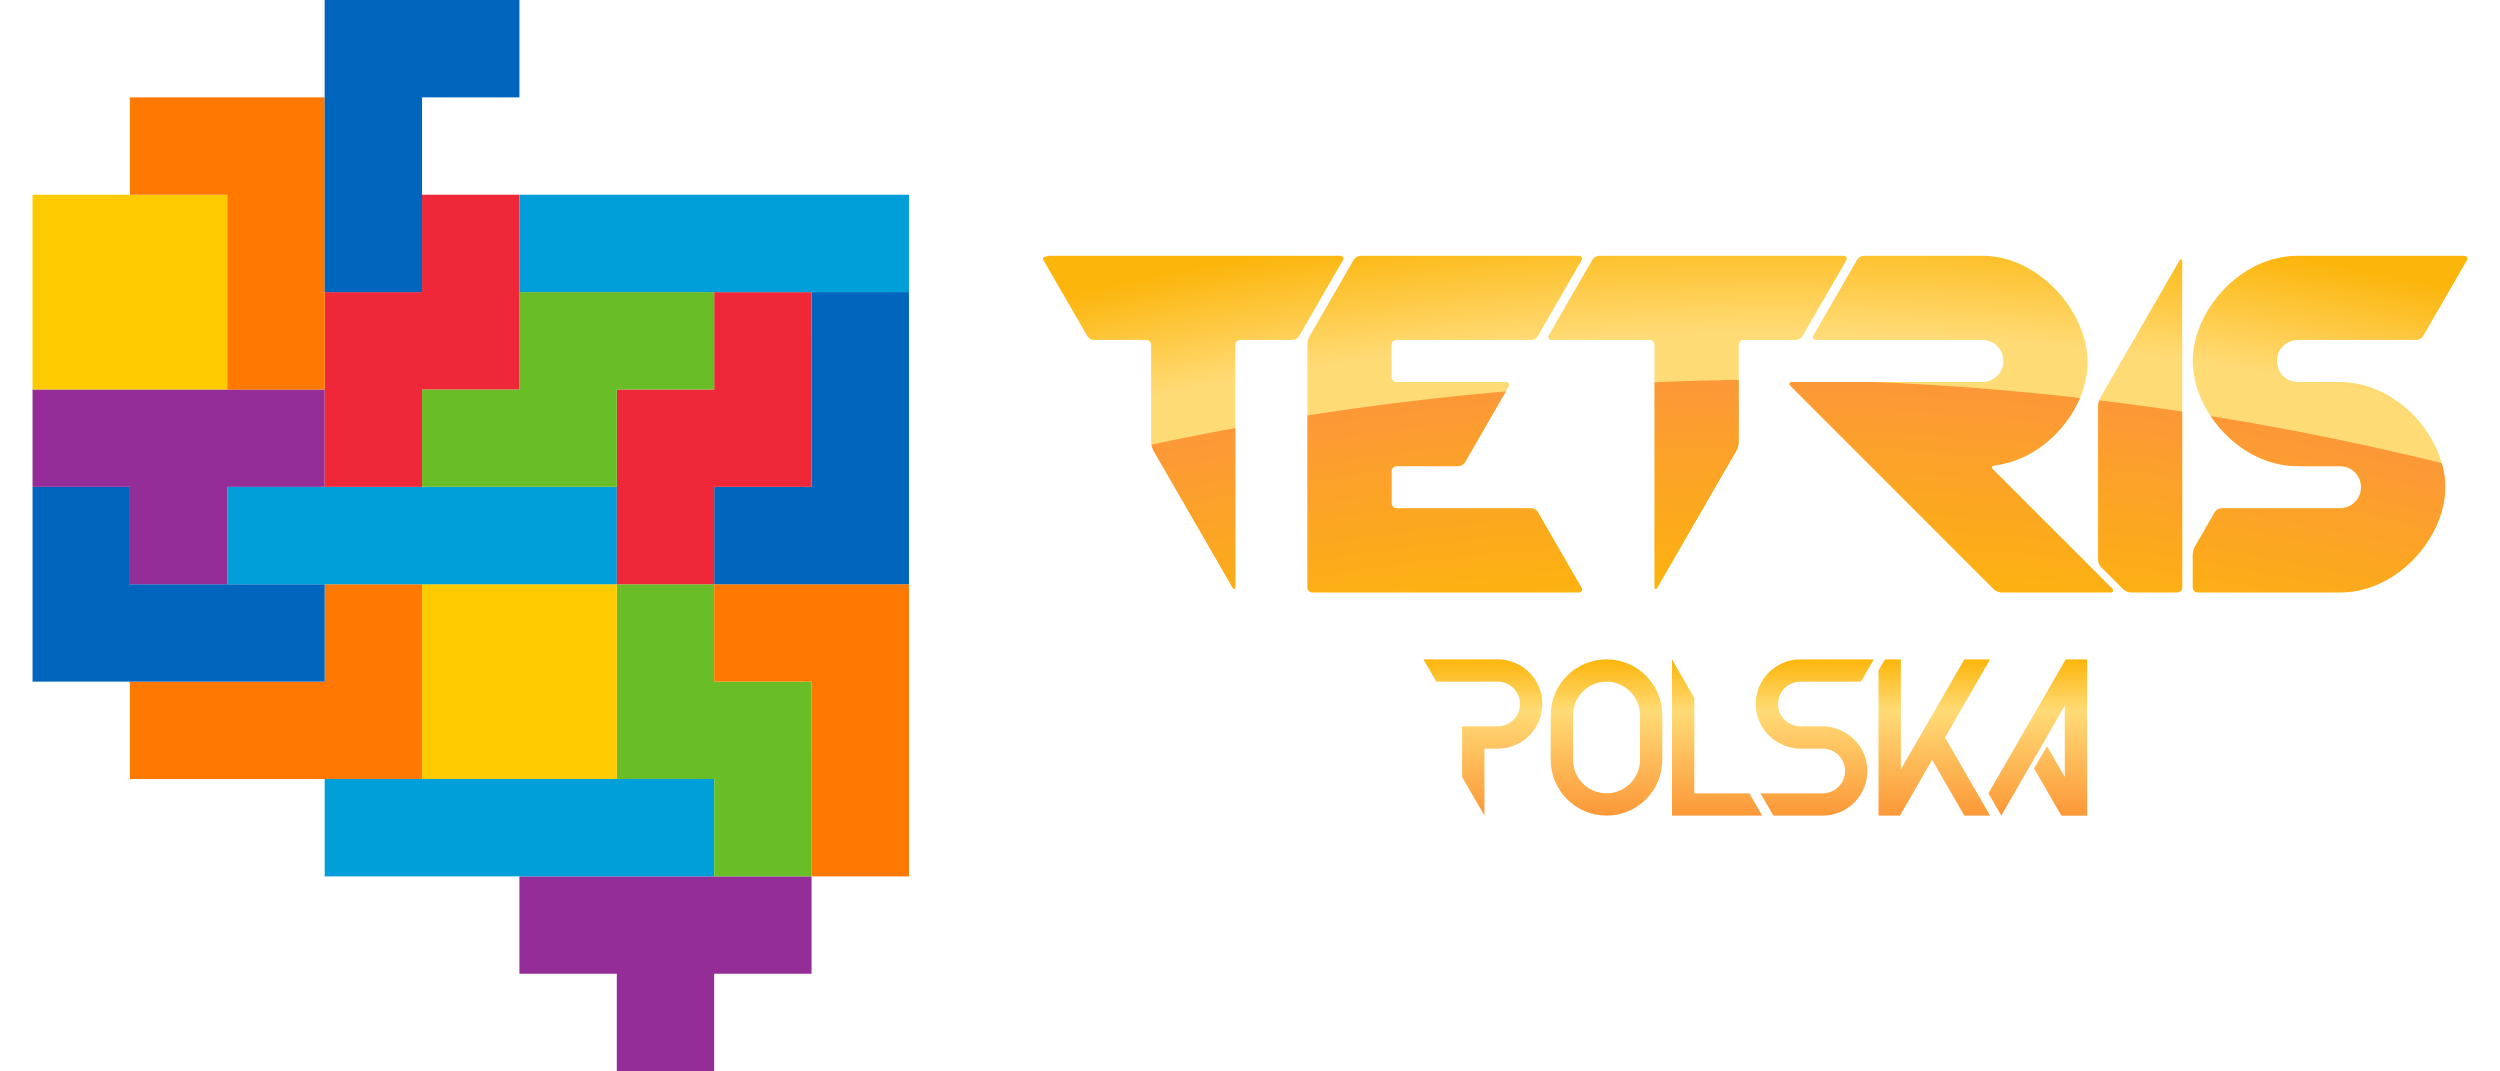
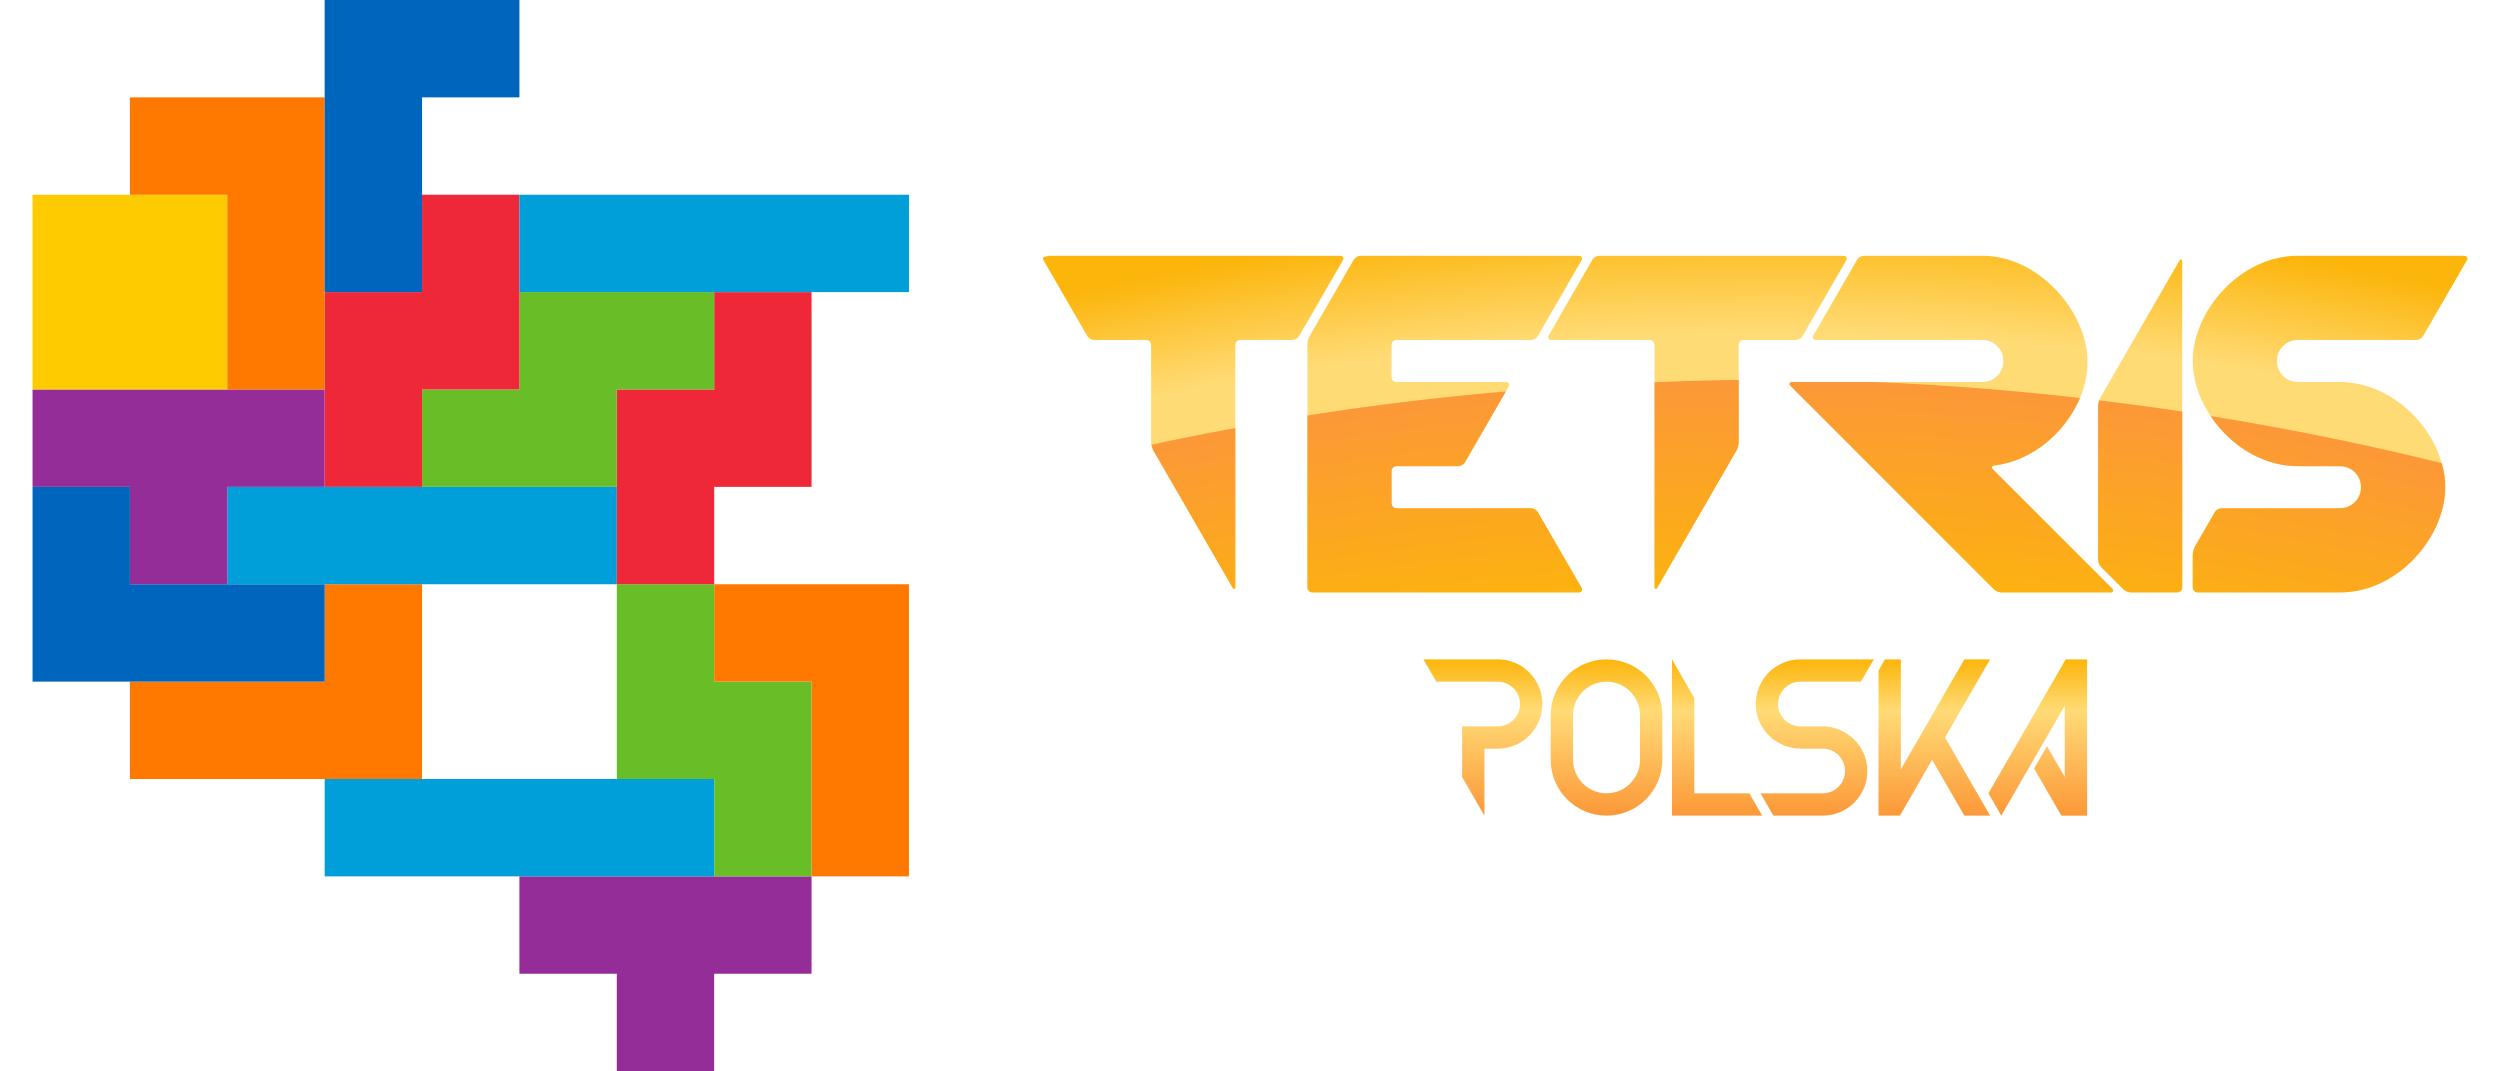
<svg xmlns="http://www.w3.org/2000/svg" xmlns:ns1="http://www.inkscape.org/namespaces/inkscape" xmlns:ns2="http://sodipodi.sourceforge.net/DTD/sodipodi-0.dtd" xmlns:xlink="http://www.w3.org/1999/xlink" width="1792" height="768" viewBox="0 0 474.133 203.2" version="1.1" data-id="svg1" xml:space="preserve" ns1:version="1.3.2 (091e20e, 2023-11-25, custom)" ns2:docname="TPLlogo-combined_hor.svg">
  <ns2:namedview id="namedview1" pagecolor="#505050" bordercolor="#eeeeee" borderopacity="1" ns1:showpageshadow="0" ns1:pageopacity="0" ns1:pagecheckerboard="true" ns1:deskcolor="#d1d1d1" ns1:document-units="mm" ns1:zoom="0.36213173" ns1:cx="423.8789" ns1:cy="-136.69059" ns1:window-width="1920" ns1:window-height="1129" ns1:window-x="1912" ns1:window-y="-8" ns1:window-maximized="1" ns1:current-layer="layer1" />
  <defs id="defs1">
    <linearGradient id="Shadow_-_Reversed">
      <stop style="stop-color:#fcb50b;stop-opacity:1;" offset="0.92" id="stop68" />
      <stop style="stop-color:#fc9838;stop-opacity:1;" offset="1" id="stop69" />
    </linearGradient>
    <ns1:path-effect effect="fillet_chamfer" id="path-effect29" is_visible="true" lpeversion="1" nodesatellites_param="F,0,0,1,0,0,0,1 @ F,0,0,1,0,0,0,1 @ F,0,0,1,0,0,0,1 @ F,0,0,1,0,0,0,1 @ F,0,0,1,0,0,0,1 @ F,0,0,1,0,0,0,1 @ F,0,0,1,0,0,0,1 @ F,0,0,1,0,0,0,1 @ F,0,0,1,0,0,0,1 @ F,0,0,1,0,0,0,1 @ F,0,0,1,0,0,0,1 @ F,0,0,1,0,0,0,1" radius="0" unit="px" method="auto" mode="F" chamfer_steps="1" flexible="false" use_knot_distance="true" apply_no_radius="true" apply_with_radius="true" only_selected="false" hide_knots="false" />
    <ns1:path-effect effect="fillet_chamfer" id="path-effect28" is_visible="true" lpeversion="1" nodesatellites_param="F,0,0,1,1,1,0,1 @ F,0,0,1,1,1,0,1 @ F,0,0,1,1,1,0,1 @ F,0,0,1,1,1,0,1 @ F,0,0,1,1,1,0,1 @ F,0,0,1,1,1,0,1 @ F,0,0,1,1,1,0,1 @ F,0,0,1,1,1,0,1 @ F,0,0,1,1,1,0,1 @ F,0,0,1,1,1,0,1 @ F,0,0,1,1,1,0,1 @ F,0,0,1,1,1,0,1 @ F,0,0,1,1,1,0,1 @ F,0,0,1,1,1,0,1 @ F,0,0,1,1,1,0,1" radius="1" unit="px" method="auto" mode="C" chamfer_steps="1" flexible="false" use_knot_distance="true" apply_no_radius="true" apply_with_radius="true" only_selected="false" hide_knots="true" />
    <ns1:path-effect effect="fillet_chamfer" id="path-effect27" is_visible="true" lpeversion="1" nodesatellites_param="F,0,0,1,0,3,0,1 @ F,0,0,1,0,3,0,1 @ F,0,0,1,0,3,0,1 @ F,0,0,1,0,3,0,1 @ F,0,0,1,0,3,0,1 @ F,0,0,1,0,3,0,1 @ F,0,0,1,0,3,0,1 @ F,0,0,1,0,3,0,1 @ F,0,0,1,0,3,0,1 @ F,0,0,1,0,3,0,1 @ F,0,0,1,0,3,0,1 @ F,0,0,1,0,3,0,1 @ F,0,0,1,0,3,0,1 @ F,0,0,1,0,3,0,1 @ F,0,0,1,0,3,0,1" radius="2" unit="px" method="auto" mode="F" chamfer_steps="1" flexible="false" use_knot_distance="true" apply_no_radius="true" apply_with_radius="true" only_selected="false" hide_knots="false" />
    <ns1:path-effect effect="fillet_chamfer" id="path-effect26" is_visible="true" lpeversion="1" nodesatellites_param="F,0,0,1,0,0,0,1 @ F,0,0,1,0,0,0,1 @ F,0,0,1,0,0,0,1 @ F,0,0,1,0,0,0,1 @ F,0,0,1,0,0,0,1 @ F,0,0,1,0,0,0,1 @ F,0,0,1,0,0,0,1 @ F,0,0,1,0,0,0,1 @ F,0,0,1,0,0,0,1 @ F,0,0,1,0,0,0,1 @ F,0,0,1,0,0,0,1 @ F,0,0,1,0,0,0,1 @ F,0,0,1,0,0,0,1 @ F,0,0,1,0,0,0,1 @ F,0,0,1,0,0,0,1" radius="0" unit="px" method="auto" mode="F" chamfer_steps="1" flexible="false" use_knot_distance="true" apply_no_radius="true" apply_with_radius="true" only_selected="false" hide_knots="false" />
    <ns1:path-effect effect="fillet_chamfer" id="path-effect25" is_visible="true" lpeversion="1" nodesatellites_param="F,0,0,1,0,1,0,1 @ F,0,0,1,0,1,0,1 @ F,0,0,1,0,1,0,1 @ F,0,0,1,0,1,0,1 @ F,0,0,1,0,1,0,1 @ F,0,0,1,0,1,0,1 @ F,0,0,1,0,1,0,1 @ F,0,0,1,0,1,0,1 @ F,0,0,1,0,1,0,1 @ F,0,0,1,0,1,0,1 @ F,0,0,1,0,1,0,1 @ F,0,0,1,0,1,0,1 @ F,0,0,1,0,1,0,1 @ F,0,0,1,0,1,0,1 @ F,0,0,1,0,1,0,1 @ F,0,0,1,0,1,0,1 @ F,0,1,1,0,0,0,1 @ F,0,1,1,0,0,0,1 @ F,0,0,1,0,1,0,1 @ F,0,0,1,0,1,0,1 @ F,0,0,1,0,1,0,1 @ F,0,0,1,0,1,0,1 @ F,0,0,1,0,1,0,1 @ F,0,0,1,0,1,0,1 @ F,0,0,1,0,1,0,1" radius="0" unit="px" method="auto" mode="F" chamfer_steps="1" flexible="false" use_knot_distance="true" apply_no_radius="true" apply_with_radius="true" only_selected="false" hide_knots="false" />
    <ns1:path-effect effect="fillet_chamfer" id="path-effect24" is_visible="true" lpeversion="1" nodesatellites_param="F,0,0,1,0,0,0,1 @ F,0,0,1,0,0,0,1 @ F,0,0,1,0,0,0,1 @ F,0,0,1,0,0,0,1 @ F,0,0,1,0,0,0,1 @ F,0,0,1,0,0,0,1 @ F,0,0,1,0,0,0,1 @ F,0,0,1,0,0,0,1 @ F,0,0,1,0,0,0,1 @ F,0,0,1,0,0,0,1 @ F,0,0,1,0,0,0,1 @ F,0,0,1,0,0,0,1 @ F,0,0,1,0,0,0,1 @ F,0,0,1,0,0,0,1 @ F,0,0,1,0,0,0,1 @ F,0,0,1,0,0,0,1 @ F,0,0,1,0,0,0,1 @ F,0,0,1,0,0,0,1 @ F,0,0,1,0,0,0,1 @ F,0,0,1,0,0,0,1 @ F,0,0,1,0,0,0,1 @ F,0,0,1,0,0,0,1 @ F,0,0,1,0,0,0,1 @ F,0,0,1,0,0,0,1 @ F,0,0,1,0,0,0,1" radius="0" unit="px" method="auto" mode="F" chamfer_steps="1" flexible="false" use_knot_distance="true" apply_no_radius="true" apply_with_radius="true" only_selected="false" hide_knots="false" />
    <ns1:path-effect effect="fillet_chamfer" id="path-effect23" is_visible="true" lpeversion="1" nodesatellites_param="F,0,0,1,0,0,0,1 @ F,0,0,1,0,0,0,1 @ F,0,0,1,0,0,0,1 @ F,0,0,1,0,0,0,1 @ F,0,0,1,0,0,0,1 @ F,0,0,1,0,0,0,1 @ F,0,0,1,0,0,0,1 @ F,0,0,1,0,0,0,1 @ F,0,0,1,0,0,0,1 @ F,0,0,1,0,0,0,1 @ F,0,0,1,0,0,0,1 @ F,0,0,1,0,0,0,1 @ F,0,0,1,0,0,0,1 @ F,0,0,1,0,0,0,1 @ F,0,0,1,0,0,0,1 @ F,0,0,1,0,0,0,1 @ F,0,0,1,0,0,0,1 @ F,0,0,1,0,0,0,1 @ F,0,0,1,0,0,0,1 @ F,0,0,1,0,0,0,1 @ F,0,0,1,0,0,0,1 @ F,0,0,1,0,0,0,1 @ F,0,0,1,0,0,0,1 @ F,0,0,1,0,0,0,1 @ F,0,0,1,0,0,0,1" radius="0" unit="px" method="auto" mode="F" chamfer_steps="1" flexible="false" use_knot_distance="true" apply_no_radius="true" apply_with_radius="true" only_selected="false" hide_knots="false" />
    <ns1:path-effect effect="fillet_chamfer" id="path-effect22" is_visible="true" lpeversion="1" nodesatellites_param="F,0,0,1,0,1,0,1 @ F,0,0,1,0,1,0,1 @ F,0,0,1,0,1,0,1 @ F,0,0,1,0,1,0,1 @ F,0,0,1,0,1,0,1 @ F,0,0,1,0,1,0,1" radius="1" unit="px" method="auto" mode="F" chamfer_steps="1" flexible="false" use_knot_distance="true" apply_no_radius="true" apply_with_radius="true" only_selected="false" hide_knots="false" />
    <ns1:path-effect effect="fillet_chamfer" id="path-effect21" is_visible="true" lpeversion="1" nodesatellites_param="F,0,0,1,0,1,0,1 @ F,0,0,1,0,1,0,1 @ F,0,0,1,0,1,0,1 @ F,0,0,1,0,1,0,1 @ F,0,0,1,0,1,0,1 @ F,0,0,1,0,1,0,1 | F,0,0,1,0,1,0,1 @ F,0,0,1,0,1,0,1 @ F,0,0,1,0,1,0,1 @ F,0,0,1,0,1,0,1 @ F,0,0,1,0,1,0,1 @ F,0,0,1,0,1,0,1" radius="1" unit="px" method="auto" mode="F" chamfer_steps="1" flexible="false" use_knot_distance="true" apply_no_radius="true" apply_with_radius="true" only_selected="false" hide_knots="false" />
    <ns1:path-effect effect="fillet_chamfer" id="path-effect20" is_visible="true" lpeversion="1" nodesatellites_param="F,0,0,1,0,1,0,1 @ F,0,0,1,0,1,0,1 @ F,0,0,1,0,1,0,1 @ F,0,0,1,0,1,0,1 @ F,0,0,1,0,1,0,1 @ F,0,0,1,0,1,0,1 @ F,0,0,1,0,1,0,1 @ F,0,0,1,0,1,0,1 @ F,0,0,1,0,1,0,1 @ F,0,0,1,0,1,0,1 @ F,0,0,1,0,1,0,1 @ F,0,0,1,0,1,0,1" radius="1" unit="px" method="auto" mode="F" chamfer_steps="1" flexible="false" use_knot_distance="true" apply_no_radius="true" apply_with_radius="true" only_selected="false" hide_knots="false" />
    <ns1:path-effect effect="fillet_chamfer" id="path-effect19" is_visible="true" lpeversion="1" nodesatellites_param="F,0,0,1,0,0,0,1 @ F,0,0,1,0,0,0,1 @ F,0,0,1,0,0,0,1 @ F,0,0,1,0,0,0,1 @ F,0,0,1,0,0,0,1 @ F,0,0,1,0,0,0,1 @ F,0,0,1,0,0,0,1 @ F,0,0,1,0,0,0,1 @ F,0,0,1,0,0,0,1 @ F,0,0,1,0,0,0,1 @ F,0,0,1,0,0,0,1 @ F,0,0,1,0,0,0,1 @ F,0,0,1,0,0,0,1 @ F,0,0,1,0,0,0,1" radius="0" unit="px" method="auto" mode="F" chamfer_steps="1" flexible="false" use_knot_distance="true" apply_no_radius="true" apply_with_radius="true" only_selected="false" hide_knots="false" />
    <ns1:path-effect effect="fillet_chamfer" id="path-effect17" is_visible="true" lpeversion="1" nodesatellites_param="F,0,0,1,0,0,0,1 @ F,0,0,1,0,0,0,1 @ F,0,0,1,0,0,0,1 @ F,0,0,1,0,0,0,1 @ F,0,0,1,0,0,0,1 @ F,0,0,1,0,0,0,1 @ F,0,0,1,0,0,0,1 @ F,0,0,1,0,0,0,1 @ F,0,0,1,0,0,0,1 @ F,0,0,1,0,0,0,1 @ F,0,0,1,0,0,0,1 @ F,0,0,1,0,0,0,1 @ F,0,0,1,0,0,0,1 @ F,0,0,1,0,0,0,1 @ F,0,0,1,0,0,0,1 @ F,0,0,1,0,0,0,1 @ F,0,0,1,0,0,0,1 @ F,0,0,1,0,0,0,1 @ F,0,0,1,0,0,0,1 @ F,0,0,1,0,0,0,1 @ F,0,0,1,0,0,0,1 @ F,0,0,1,0,0,0,1 @ F,0,0,1,0,0,0,1 @ F,0,0,1,0,0,0,1 @ F,0,0,1,0,0,0,1 @ F,0,0,1,0,0,0,1 @ F,0,0,1,0,0,0,1 @ F,0,0,1,0,0,0,1" radius="0" unit="px" method="auto" mode="F" chamfer_steps="1" flexible="false" use_knot_distance="true" apply_no_radius="true" apply_with_radius="true" only_selected="false" hide_knots="false" />
    <ns1:path-effect effect="fillet_chamfer" id="path-effect13357" is_visible="true" lpeversion="1" nodesatellites_param="F,0,0,1,0,0.5,0,1 @ F,0,0,1,0,0.5,0,1 @ F,0,0,1,0,0.5,0,1 @ F,0,0,1,0,0.5,0,1 @ F,0,0,1,0,0.5,0,1" unit="px" method="auto" mode="F" radius="0.5" chamfer_steps="1" flexible="false" use_knot_distance="true" apply_no_radius="true" apply_with_radius="true" only_selected="false" hide_knots="false" />
    <ns1:path-effect effect="fillet_chamfer" id="path-effect13353" is_visible="true" lpeversion="1" nodesatellites_param="F,0,0,1,0,0.5,0,1 @ F,0,0,1,0,0.5,0,1 @ F,0,0,1,0,0.5,0,1 @ F,0,0,1,0,0.5,0,1 @ F,0,0,1,0,0.5,0,1 @ F,0,0,1,0,0.5,0,1 @ F,0,0,1,0,0.5,0,1 @ F,0,0,1,0,0.5,0,1 @ F,0,0,1,0,0.5,0,1 @ F,0,0,1,0,0.5,0,1 @ F,0,0,1,0,0.5,0,1 @ F,0,0,1,0,0.5,0,1 @ F,0,0,1,0,0.5,0,1 @ F,0,0,1,0,0.5,0,1 @ F,0,0,1,0,0.5,0,1 @ F,0,0,1,0,0.5,0,1 @ F,0,0,1,0,0.5,0,1" unit="px" method="auto" mode="F" radius="0.5" chamfer_steps="1" flexible="false" use_knot_distance="true" apply_no_radius="true" apply_with_radius="true" only_selected="false" hide_knots="false" />
    <ns1:path-effect effect="fillet_chamfer" id="path-effect13349" is_visible="true" lpeversion="1" nodesatellites_param="F,0,0,1,0,0.5,0,1 @ F,0,0,1,0,0.5,0,1 @ F,0,0,1,0,0.5,0,1 @ F,0,0,1,0,0.5,0,1 @ F,0,0,1,0,0.5,0,1 @ F,0,0,1,0,0.5,0,1 @ F,0,0,1,0,0.5,0,1 @ F,0,0,1,0,0.5,0,1 @ F,0,0,1,0,0.5,0,1 @ F,0,0,1,0,0.5,0,1 @ F,0,0,1,0,0.5,0,1 | F,0,0,1,0,0.5,0,1 @ F,0,0,1,0,0.5,0,1 @ F,0,0,1,0,0.5,0,1" unit="px" method="auto" mode="F" radius="0.5" chamfer_steps="1" flexible="false" use_knot_distance="true" apply_no_radius="true" apply_with_radius="true" only_selected="false" hide_knots="false" />
    <ns1:path-effect effect="fillet_chamfer" id="path-effect13345" is_visible="true" lpeversion="1" nodesatellites_param="F,0,0,1,0,0.5,0,1 @ F,0,0,1,0,0.5,0,1 @ F,0,0,1,0,0.5,0,1 @ F,0,0,1,0,0.5,0,1 @ F,0,0,1,0,0.5,0,1 @ F,0,0,1,0,0.5,0,1 @ F,0,0,1,0,0.5,0,1 @ F,0,0,1,0,0.5,0,1" unit="px" method="auto" mode="F" radius="0.5" chamfer_steps="1" flexible="false" use_knot_distance="true" apply_no_radius="true" apply_with_radius="true" only_selected="false" hide_knots="false" />
    <ns1:path-effect effect="fillet_chamfer" id="path-effect13341" is_visible="true" lpeversion="1" nodesatellites_param="F,0,0,1,0,0.5,0,1 @ F,0,0,1,0,0.5,0,1 @ F,0,0,1,0,0.5,0,1 @ F,0,0,1,0,0.5,0,1 @ F,0,0,1,0,0.5,0,1 @ F,0,0,1,0,0.5,0,1 @ F,0,0,1,0,0.5,0,1 @ F,0,0,1,0,0.5,0,1 @ F,0,0,1,0,0.5,0,1 @ F,0,0,1,0,0.5,0,1 @ F,0,0,1,0,0.5,0,1 @ F,0,0,1,0,0.5,0,1 @ F,0,0,1,0,0.5,0,1" unit="px" method="auto" mode="F" radius="0.5" chamfer_steps="1" flexible="false" use_knot_distance="true" apply_no_radius="true" apply_with_radius="true" only_selected="false" hide_knots="false" />
    <ns1:path-effect effect="fillet_chamfer" id="path-effect13337" is_visible="true" lpeversion="1" nodesatellites_param="F,0,0,1,0,0.5,0,1 @ F,0,0,1,0,0.5,0,1 @ F,0,0,1,0,0.5,0,1 @ F,0,0,1,0,0.5,0,1 @ F,0,0,1,0,0.5,0,1 @ F,0,0,1,0,0.5,0,1 @ F,0,0,1,0,0.5,0,1 @ F,0,0,1,0,0.5,0,1" unit="px" method="auto" mode="F" radius="0.5" chamfer_steps="1" flexible="false" use_knot_distance="true" apply_no_radius="true" apply_with_radius="true" only_selected="false" hide_knots="false" />
    <ns1:path-effect effect="fillet_chamfer" id="path-effect13315" is_visible="true" lpeversion="1" nodesatellites_param="F,0,0,1,0,0.5,0,1 @ F,0,0,1,0,0.5,0,1 @ F,0,0,1,0,0.5,0,1 @ F,0,0,1,0,0.5,0,1 @ F,0,0,1,0,0.5,0,1" unit="px" method="auto" mode="F" radius="0.5" chamfer_steps="1" flexible="false" use_knot_distance="true" apply_no_radius="true" apply_with_radius="true" only_selected="false" hide_knots="false" />
    <ns1:path-effect effect="fillet_chamfer" id="path-effect13311" is_visible="true" lpeversion="1" nodesatellites_param="F,0,0,1,0,0.5,0,1 @ F,0,0,1,0,0.5,0,1 @ F,0,0,1,0,0.5,0,1 @ F,0,0,1,0,0.5,0,1 @ F,0,0,1,0,0.5,0,1 @ F,0,0,1,0,0.5,0,1 @ F,0,0,1,0,0.5,0,1 @ F,0,0,1,0,0.5,0,1 @ F,0,0,1,0,0.5,0,1 @ F,0,0,1,0,0.5,0,1 @ F,0,0,1,0,0.5,0,1 @ F,0,0,1,0,0.5,0,1 @ F,0,0,1,0,0.5,0,1 @ F,0,0,1,0,0.5,0,1 @ F,0,0,1,0,0.5,0,1 @ F,0,0,1,0,0.5,0,1 @ F,0,0,1,0,0.5,0,1" unit="px" method="auto" mode="F" radius="0.5" chamfer_steps="1" flexible="false" use_knot_distance="true" apply_no_radius="true" apply_with_radius="true" only_selected="false" hide_knots="false" />
    <ns1:path-effect effect="fillet_chamfer" id="path-effect13307" is_visible="true" lpeversion="1" nodesatellites_param="F,0,0,1,0,0.5,0,1 @ F,0,0,1,0,0.5,0,1 @ F,0,0,1,0,0.5,0,1 @ F,0,0,1,0,0.5,0,1 @ F,0,0,1,0,0.5,0,1 @ F,0,0,1,0,0.5,0,1 @ F,0,0,1,0,0.5,0,1 @ F,0,0,1,0,0.5,0,1 @ F,0,0,1,0,0.5,0,1 @ F,0,0,1,0,0.5,0,1 @ F,0,0,1,0,0.5,0,1 | F,0,0,1,0,0.5,0,1 @ F,0,0,1,0,0.5,0,1 @ F,0,0,1,0,0.5,0,1" unit="px" method="auto" mode="F" radius="0.5" chamfer_steps="1" flexible="false" use_knot_distance="true" apply_no_radius="true" apply_with_radius="true" only_selected="false" hide_knots="false" />
    <ns1:path-effect effect="fillet_chamfer" id="path-effect13303" is_visible="true" lpeversion="1" nodesatellites_param="F,0,0,1,0,0.5,0,1 @ F,0,0,1,0,0.5,0,1 @ F,0,0,1,0,0.5,0,1 @ F,0,0,1,0,0.5,0,1 @ F,0,0,1,0,0.5,0,1 @ F,0,0,1,0,0.5,0,1 @ F,0,0,1,0,0.5,0,1 @ F,0,0,1,0,0.5,0,1" unit="px" method="auto" mode="F" radius="0.5" chamfer_steps="1" flexible="false" use_knot_distance="true" apply_no_radius="true" apply_with_radius="true" only_selected="false" hide_knots="false" />
    <ns1:path-effect effect="fillet_chamfer" id="path-effect13299" is_visible="true" lpeversion="1" nodesatellites_param="F,0,0,1,0,0.5,0,1 @ F,0,0,1,0,0.5,0,1 @ F,0,0,1,0,0.5,0,1 @ F,0,0,1,0,0.5,0,1 @ F,0,0,1,0,0.5,0,1 @ F,0,0,1,0,0.5,0,1 @ F,0,0,1,0,0.5,0,1 @ F,0,0,1,0,0.5,0,1 @ F,0,0,1,0,0.5,0,1 @ F,0,0,1,0,0.5,0,1 @ F,0,0,1,0,0.5,0,1 @ F,0,0,1,0,0.5,0,1 @ F,0,0,1,0,0.5,0,1" unit="px" method="auto" mode="F" radius="0.5" chamfer_steps="1" flexible="false" use_knot_distance="true" apply_no_radius="true" apply_with_radius="true" only_selected="false" hide_knots="false" />
    <ns1:path-effect effect="fillet_chamfer" id="path-effect13295" is_visible="true" lpeversion="1" nodesatellites_param="F,0,0,1,0,0.5,0,1 @ F,0,0,1,0,0.5,0,1 @ F,0,0,1,0,0.5,0,1 @ F,0,0,1,0,0.5,0,1 @ F,0,0,1,0,0.5,0,1 @ F,0,0,1,0,0.5,0,1 @ F,0,0,1,0,0.5,0,1 @ F,0,0,1,0,0.5,0,1" unit="px" method="auto" mode="F" radius="0.5" chamfer_steps="1" flexible="false" use_knot_distance="true" apply_no_radius="true" apply_with_radius="true" only_selected="false" hide_knots="false" />
    <ns1:path-effect effect="fillet_chamfer" id="path-effect13213" is_visible="true" lpeversion="1" nodesatellites_param="F,0,0,1,0,0.5,0,1 @ F,0,0,1,0,0.5,0,1 @ F,0,0,1,0,0.5,0,1 @ F,0,0,1,0,0.5,0,1 @ F,0,0,1,0,0.5,0,1 @ F,0,0,1,0,0.5,0,1 @ F,0,0,1,0,0.5,0,1 @ F,0,0,1,0,0.5,0,1 @ F,0,0,1,0,0.5,0,1 @ F,0,0,1,0,0.5,0,1 @ F,0,0,1,0,0.5,0,1 @ F,0,0,1,0,0.5,0,1 @ F,0,0,1,0,0.5,0,1" unit="px" method="auto" mode="F" radius="0.5" chamfer_steps="1" flexible="false" use_knot_distance="true" apply_no_radius="true" apply_with_radius="true" only_selected="false" hide_knots="false" />
    <linearGradient id="Highlight-3">
      <stop style="stop-color:#fcb80b;stop-opacity:1;" offset="0" id="stop13077" />
      <stop style="stop-color:#ffdb76;stop-opacity:1;" offset="1" id="stop13079" />
    </linearGradient>
    <linearGradient id="Highlight">
      <stop style="stop-color:#fcb80b;stop-opacity:1;" offset="0.96" id="stop13064" />
      <stop style="stop-color:#ffdb76;stop-opacity:1;" offset="1" id="stop13066" />
    </linearGradient>
    <ns1:path-effect effect="fillet_chamfer" id="path-effect12267" is_visible="true" lpeversion="1" nodesatellites_param="F,0,0,1,0,0.5,0,1 @ F,0,0,1,0,0.5,0,1 @ F,0,0,1,0,0.5,0,1 @ F,0,0,1,0,0.5,0,1 @ F,0,1,1,0,1,0,1 @ F,0,0,1,0,0.5,0,1 @ F,0,0,1,0,0.5,0,1 @ F,0,0,1,0,0.5,0,1" unit="px" method="auto" mode="F" radius="1" chamfer_steps="1" flexible="false" use_knot_distance="true" apply_no_radius="true" apply_with_radius="true" only_selected="true" hide_knots="false" />
    <linearGradient id="Shadow">
      <stop style="stop-color:#fc9838;stop-opacity:1;" offset="0" id="stop11508" />
      <stop style="stop-color:#fcb50b;stop-opacity:1;" offset="1" id="stop11510" />
    </linearGradient>
    <ns1:path-effect effect="fillet_chamfer" id="path-effect10765" is_visible="true" lpeversion="1" nodesatellites_param="F,0,0,1,0,0.5,0,1 @ F,0,0,1,0,0.5,0,1 @ F,0,0,1,0,0.5,0,1 @ F,0,0,1,0,0.5,0,1 @ F,0,0,1,0,0.5,0,1" unit="px" method="auto" mode="F" radius="1" chamfer_steps="1" flexible="false" use_knot_distance="true" apply_no_radius="true" apply_with_radius="true" only_selected="true" hide_knots="false" />
    <ns1:path-effect effect="fillet_chamfer" id="path-effect10761" is_visible="true" lpeversion="1" nodesatellites_param="F,0,0,1,0,0.5,0,1 @ F,0,0,1,0,0.5,0,1 @ F,0,0,1,0,0.5,0,1 @ F,0,0,1,0,0.5,0,1 @ F,0,0,1,0,0.5,0,1 @ F,0,0,1,0,0.5,0,1 @ F,0,0,1,0,0.5,0,1 @ F,0,0,1,0,0.5,0,1 @ F,0,0,1,0,0.5,0,1 @ F,0,0,1,0,0.5,0,1 @ F,0,0,1,0,0.5,0,1 @ F,0,0,1,0,0.5,0,1 @ F,0,0,1,0,0.5,0,1 @ F,0,0,1,0,0.5,0,1 @ F,0,0,1,0,0.5,0,1 @ F,0,0,1,0,0.5,0,1 @ F,0,0,1,0,0.5,0,1" unit="px" method="auto" mode="F" radius="0.5" chamfer_steps="1" flexible="false" use_knot_distance="true" apply_no_radius="true" apply_with_radius="true" only_selected="false" hide_knots="false" />
    <ns1:path-effect effect="fillet_chamfer" id="path-effect10757" is_visible="true" lpeversion="1" nodesatellites_param="F,0,0,1,0,0.5,0,1 @ F,0,0,1,0,0.5,0,1 @ F,0,0,1,0,0.5,0,1 @ F,0,0,1,0,0.5,0,1 @ F,0,0,1,0,0.5,0,1 @ F,0,0,1,0,0.5,0,1 @ F,0,0,1,0,0.5,0,1 @ F,0,0,1,0,0.5,0,1 @ F,0,0,1,0,0.5,0,1 @ F,0,0,1,0,0.5,0,1 @ F,0,0,1,0,0.5,0,1 | F,0,0,1,0,0.5,0,1 @ F,0,0,1,0,0.5,0,1 @ F,0,0,1,0,0.5,0,1" unit="px" method="auto" mode="F" radius="1" chamfer_steps="1" flexible="false" use_knot_distance="true" apply_no_radius="true" apply_with_radius="true" only_selected="true" hide_knots="false" />
    <ns1:path-effect effect="fillet_chamfer" id="path-effect10753" is_visible="true" lpeversion="1" nodesatellites_param="F,0,0,1,0,0.5,0,1 @ F,0,0,1,0,0.5,0,1 @ F,0,0,1,0,0.5,0,1 @ F,0,1,1,0,1,0,1 @ F,0,0,1,0,0.5,0,1 @ F,0,0,1,0,0.5,0,1 @ F,0,0,1,0,0.5,0,1 @ F,0,0,1,0,0.5,0,1" unit="px" method="auto" mode="F" radius="1" chamfer_steps="1" flexible="false" use_knot_distance="true" apply_no_radius="true" apply_with_radius="true" only_selected="true" hide_knots="false" />
    <ns1:path-effect effect="fillet_chamfer" id="path-effect10749" is_visible="true" lpeversion="1" nodesatellites_param="F,0,0,1,0,0,0,1 @ F,0,0,1,0,0,0,1 @ F,0,0,1,0,0,0,1 @ F,0,0,1,0,0,0,1 @ F,0,0,1,0,0,0,1 @ F,0,0,1,0,0,0,1 @ F,0,0,1,0,0,0,1 @ F,0,0,1,0,0,0,1 @ F,0,0,1,0,0,0,1 @ F,0,0,1,0,0,0,1 @ F,0,0,1,0,0,0,1 @ F,0,0,1,0,0,0,1 @ F,0,0,1,0,0,0,1" unit="px" method="auto" mode="F" radius="0.5" chamfer_steps="1" flexible="false" use_knot_distance="true" apply_no_radius="true" apply_with_radius="true" only_selected="false" hide_knots="false" />
    <ns1:path-effect effect="fillet_chamfer" id="path-effect10745" is_visible="true" lpeversion="1" nodesatellites_param="F,0,0,1,0,0.5,0,1 @ F,0,0,1,0,0.5,0,1 @ F,0,0,1,0,0.5,0,1 @ F,0,0,1,0,0.5,0,1 @ F,0,1,1,0,1,0,1 @ F,0,0,1,0,0.5,0,1 @ F,0,0,1,0,0.5,0,1 @ F,0,0,1,0,0.5,0,1" unit="px" method="auto" mode="F" radius="1" chamfer_steps="1" flexible="false" use_knot_distance="true" apply_no_radius="true" apply_with_radius="true" only_selected="true" hide_knots="false" />
    <ns1:path-effect effect="fillet_chamfer" id="path-effect10624" is_visible="true" lpeversion="1" nodesatellites_param="F,0,0,1,0,0.5,0,1 @ F,0,0,1,0,0.5,0,1 @ F,0,0,1,0,0.5,0,1 @ F,0,0,1,0,0.5,0,1 @ F,0,0,1,0,0.5,0,1 @ F,0,0,1,0,0.5,0,1 @ F,0,0,1,0,0.5,0,1 @ F,0,0,1,0,0.5,0,1 @ F,0,0,1,0,0.5,0,1 @ F,0,0,1,0,0.5,0,1 @ F,0,0,1,0,0.5,0,1 @ F,0,0,1,0,0.5,0,1 @ F,0,0,1,0,0.5,0,1 @ F,0,0,1,0,0.5,0,1 @ F,0,0,1,0,0.5,0,1 @ F,0,0,1,0,0.5,0,1 @ F,0,0,1,0,0.5,0,1" unit="px" method="auto" mode="F" radius="0.5" chamfer_steps="1" flexible="false" use_knot_distance="true" apply_no_radius="true" apply_with_radius="true" only_selected="false" hide_knots="false" />
    <ns1:path-effect effect="fillet_chamfer" id="path-effect10359" is_visible="true" lpeversion="1" nodesatellites_param="F,0,0,1,0,0.5,0,1 @ F,0,0,1,0,0.5,0,1 @ F,0,0,1,0,0.5,0,1 @ F,0,0,1,0,0.5,0,1 @ F,0,0,1,0,0.5,0,1" unit="px" method="auto" mode="F" radius="0.5" chamfer_steps="1" flexible="false" use_knot_distance="true" apply_no_radius="true" apply_with_radius="true" only_selected="false" hide_knots="false" />
    <ns1:path-effect effect="fillet_chamfer" id="path-effect10357" is_visible="true" lpeversion="1" nodesatellites_param="F,0,0,1,0,0.5,0,1 @ F,0,0,1,0,0.5,0,1 @ F,0,0,1,0,0.5,0,1 @ F,0,0,1,0,0.5,0,1 @ F,0,0,1,0,0.5,0,1 @ F,0,0,1,0,0.5,0,1 @ F,0,0,1,0,0.5,0,1 @ F,0,0,1,0,0.5,0,1 @ F,0,0,1,0,0.5,0,1 @ F,0,0,1,0,0.5,0,1 @ F,0,0,1,0,0.5,0,1 | F,0,0,1,0,0.5,0,1 @ F,0,0,1,0,0.5,0,1 @ F,0,0,1,0,0.5,0,1" unit="px" method="auto" mode="F" radius="0.5" chamfer_steps="1" flexible="false" use_knot_distance="true" apply_no_radius="true" apply_with_radius="true" only_selected="false" hide_knots="false" />
    <ns1:path-effect effect="fillet_chamfer" id="path-effect10355" is_visible="true" lpeversion="1" nodesatellites_param="F,0,0,1,0,0.5,0,1 @ F,0,0,1,0,0.5,0,1 @ F,0,0,1,0,0.5,0,1 @ F,0,0,1,0,0.5,0,1 @ F,0,0,1,0,0.5,0,1 @ F,0,0,1,0,0.5,0,1 @ F,0,0,1,0,0.5,0,1 @ F,0,0,1,0,0.5,0,1" unit="px" method="auto" mode="F" radius="0.5" chamfer_steps="1" flexible="false" use_knot_distance="true" apply_no_radius="true" apply_with_radius="true" only_selected="false" hide_knots="false" />
    <ns1:path-effect effect="fillet_chamfer" id="path-effect10351" is_visible="true" lpeversion="1" nodesatellites_param="F,0,0,1,0,0,0,1 @ F,0,0,1,0,0,0,1 @ F,0,0,1,0,0,0,1 @ F,0,0,1,0,0,0,1 @ F,0,0,1,0,0,0,1 @ F,0,0,1,0,0,0,1 @ F,0,0,1,0,0,0,1 @ F,0,0,1,0,0,0,1 @ F,0,0,1,0,0,0,1 @ F,0,0,1,0,0,0,1 @ F,0,0,1,0,0,0,1 @ F,0,0,1,0,0,0,1 @ F,0,0,1,0,0,0,1" unit="px" method="auto" mode="F" radius="0.5" chamfer_steps="1" flexible="false" use_knot_distance="true" apply_no_radius="true" apply_with_radius="true" only_selected="false" hide_knots="false" />
    <ns1:path-effect effect="fillet_chamfer" id="path-effect10349" is_visible="true" lpeversion="1" nodesatellites_param="F,0,0,1,0,0.5,0,1 @ F,0,0,1,0,0.5,0,1 @ F,0,0,1,0,0.5,0,1 @ F,0,0,1,0,0.5,0,1 @ F,0,0,1,0,0.5,0,1 @ F,0,0,1,0,0.5,0,1 @ F,0,0,1,0,0.5,0,1 @ F,0,0,1,0,0.5,0,1" unit="px" method="auto" mode="F" radius="0.5" chamfer_steps="1" flexible="false" use_knot_distance="true" apply_no_radius="true" apply_with_radius="true" only_selected="false" hide_knots="false" />
    <linearGradient id="Highlight_-_Reversed">
      <stop style="stop-color:#ffdb76;stop-opacity:1;" offset="0.96" id="stop5873" />
      <stop style="stop-color:#fcb50b;stop-opacity:1;" offset="1" id="stop5875" />
    </linearGradient>
    <linearGradient id="Shadow_-_Reversed-1" ns1:label="Tricolor">
      <stop style="stop-color:#fc9838;stop-opacity:1;" offset="0" id="stop5609" />
      <stop style="stop-color:#ffdb76;stop-opacity:1;" offset="0.669" id="stop70" />
      <stop style="stop-color:#fcb50b;stop-opacity:1;" offset="1" id="stop5611" />
    </linearGradient>
    <ns1:path-effect effect="fill_between_many" method="originald" linkedpaths="#path10522,0,1" id="path-effect10524" is_visible="true" lpeversion="0" join="true" close="true" autoreverse="true" />
    <ns1:path-effect effect="fillet_chamfer" id="path-effect29-3" is_visible="true" lpeversion="1" nodesatellites_param="F,0,0,1,0,0,0,1 @ F,0,0,1,0,0,0,1 @ F,0,0,1,0,0,0,1 @ F,0,0,1,0,0,0,1 @ F,0,0,1,0,0,0,1 @ F,0,0,1,0,0,0,1 @ F,0,0,1,0,0,0,1 @ F,0,0,1,0,0,0,1 @ F,0,0,1,0,0,0,1 @ F,0,0,1,0,0,0,1 @ F,0,0,1,0,0,0,1 @ F,0,0,1,0,0,0,1" radius="0" unit="px" method="auto" mode="F" chamfer_steps="1" flexible="false" use_knot_distance="true" apply_no_radius="true" apply_with_radius="true" only_selected="false" hide_knots="false" />
    <linearGradient ns1:collect="always" xlink:href="#Shadow_-_Reversed-1" id="linearGradient68" x1="106.398" y1="209.721" x2="106.398" y2="180.087" gradientUnits="userSpaceOnUse" />
    <radialGradient ns1:collect="always" xlink:href="#Highlight_-_Reversed" id="radialGradient75" gradientUnits="userSpaceOnUse" gradientTransform="matrix(1.042,-0.246,0.246,1.012,-87.982,12.667)" cx="87.388" cy="342.174" fx="87.388" fy="342.174" r="287.457" />
    <radialGradient ns1:collect="always" xlink:href="#Shadow_-_Reversed" id="radialGradient76" gradientUnits="userSpaceOnUse" cx="87.388" cy="342.174" fx="87.388" fy="342.174" r="287.457" />
  </defs>
  <g ns1:label="Layer 1" ns1:groupmode="layer" id="layer1" transform="translate(6.18)">
    <g id="g75" transform="translate(157.381,-55.034)" ns1:label="PL logo" style="display:inline">
      <g ns1:label="gold top" ns1:groupmode="layer" id="g72" transform="matrix(1.885,0,0,1.885,4.603,23.857)" style="display:inline">
        <path id="path72" style="display:inline;fill:url(#radialGradient75);fill-opacity:1;stroke-width:2.389;stroke-linejoin:bevel;stroke-dashoffset:12.8;paint-order:stroke fill markers" ns1:label="top" d="m 16.306,42.275 a 308.148,303.552 0 0 0 -0.507,0.129 0.289,0.289 0 0 0 -0.029,0.304 l 4.388,7.601 a 0.866,0.866 0 0 0 0.75,0.433 h 5.198 a 0.5,0.5 0 0 1 0.5,0.5 v 9.735 a 1.866,1.866 0 0 0 0.25,0.933 l 7.967,13.799 a 0.134,0.134 0 0 0 0.25,-0.067 V 51.242 a 0.5,0.5 0 0 1 0.5,-0.5 h 5.198 a 0.866,0.866 0 0 0 0.75,-0.433 l 4.388,-7.601 a 0.289,0.289 0 0 0 -0.25,-0.433 z m 31.412,0 a 0.866,0.866 0 0 0 -0.75,0.433 l -4.388,7.601 a 1.866,1.866 0 0 0 -0.25,0.933 v 24.4 a 0.5,0.5 0 0 0 0.5,0.5 H 69.674 A 0.289,0.289 0 0 0 69.924,75.708 l -4.388,-7.601 a 0.866,0.866 0 0 0 -0.75,-0.433 h -13.489 a 0.5,0.5 0 0 1 -0.5,-0.5 v -3.233 a 0.5,0.5 0 0 1 0.5,-0.5 h 6.157 a 0.866,0.866 0 0 0 0.75,-0.433 L 62.592,55.408 A 0.289,0.289 0 0 0 62.342,54.975 H 51.297 a 0.5,0.5 0 0 1 -0.5,-0.5 v -3.233 a 0.5,0.5 0 0 1 0.5,-0.5 h 13.489 a 0.866,0.866 0 0 0 0.75,-0.433 L 69.924,42.708 a 0.289,0.289 0 0 0 -0.25,-0.433 z m 24.014,0 a 0.866,0.866 0 0 0 -0.75,0.433 l -4.389,7.601 a 0.289,0.289 0 0 0 0.25,0.433 h 9.911 a 0.5,0.5 0 0 1 0.5,0.5 v 24.4 a 0.134,0.134 0 0 0 0.25,0.067 l 7.967,-13.799 a 1.866,1.866 0 0 0 0.25,-0.933 v -9.735 a 0.5,0.5 0 0 1 0.5,-0.5 h 5.198 a 0.866,0.866 0 0 0 0.75,-0.433 l 4.388,-7.601 a 0.289,0.289 0 0 0 -0.25,-0.433 z m 26.634,0 a 0.866,0.866 0 0 0 -0.75,0.433 l -4.388,7.601 a 0.289,0.289 0 0 0 0.25,0.433 h 16.26 c 0.276,0 0.728,-0.006 0.995,0.058 0.771,0.185 1.378,0.792 1.563,1.563 0.064,0.268 0.064,0.723 0,0.991 -0.185,0.771 -0.792,1.378 -1.563,1.563 -0.268,0.064 -0.719,0.058 -0.995,0.058 H 91.042 a 0.207,0.207 0 0 0 -0.146,0.354 l 20.459,20.459 a 1.207,1.207 0 0 0 0.854,0.354 h 10.973 a 0.207,0.207 0 0 0 0.146,-0.354 l -12.018,-12.018 c -0.195,-0.195 -0.13,-0.367 0.144,-0.401 5.127,-0.629 9.152,-5.477 9.361,-10.011 0.013,-0.276 0.005,-0.724 -0.017,-0.999 -0.369,-4.707 -4.77,-9.757 -10.06,-10.069 -0.276,-0.016 -0.724,-0.015 -1,-0.015 z m 44.122,0 c -0.276,0 -0.724,-0.001 -1,0.014 -5.421,0.296 -9.776,5.359 -10.068,10.07 -0.017,0.276 -0.017,0.724 -2.7e-4,1 0.289,4.711 4.61,9.76 10.068,10.069 0.276,0.016 0.724,0.015 1,0.015 h 3.233 c 0.276,0 0.727,-0.006 0.995,0.058 0.771,0.185 1.378,0.792 1.563,1.563 0.064,0.268 0.064,0.723 0,0.991 -0.185,0.771 -0.792,1.378 -1.563,1.563 -0.268,0.064 -0.719,0.058 -0.995,0.058 h -11.372 a 0.866,0.866 0 0 0 -0.75,0.433 l -1.944,3.367 a 1.866,1.866 0 0 0 -0.25,0.933 v 3.233 a 0.5,0.5 0 0 0 0.5,0.5 h 13.816 c 0.276,0 0.724,0.001 1,-0.014 5.421,-0.296 9.776,-5.359 10.068,-10.07 0.017,-0.276 0.017,-0.724 2.8e-4,-1 -0.29,-4.709 -4.612,-9.73 -10.069,-10.066 -0.276,-0.017 -0.724,-0.018 -1,-0.018 h -3.233 c -0.276,0 -0.727,0.006 -0.995,-0.058 -0.771,-0.185 -1.378,-0.792 -1.563,-1.563 -0.064,-0.268 -0.064,-0.723 0,-0.991 0.185,-0.771 0.792,-1.378 1.563,-1.563 0.268,-0.064 0.719,-0.058 0.995,-0.058 h 11.372 a 0.866,0.866 0 0 0 0.75,-0.433 l 4.389,-7.601 a 0.289,0.289 0 0 0 -0.082,-0.376 308.148,303.552 0 0 0 -0.245,-0.057 z m -12.266,0.367 a 0.134,0.134 0 0 0 -0.126,0.067 l -7.967,13.799 a 1.866,1.866 0 0 0 -0.25,0.933 v 15.343 a 1.207,1.207 0 0 0 0.354,0.854 l 2.152,2.152 a 1.207,1.207 0 0 0 0.854,0.354 h 4.607 a 0.5,0.5 0 0 0 0.5,-0.5 V 42.775 a 0.134,0.134 0 0 0 -0.124,-0.134 z m -39.689,12.334 -0.011,0.019 0.019,-0.019 z" />
-         <rect style="display:none;fill:#ffff00;stroke-width:4.492;stroke-linejoin:bevel;stroke-dashoffset:12.8;paint-order:stroke fill markers" id="rect72" width="11.229" height="15.72" x="68.153" y="4.874" />
      </g>
      <g ns1:label="gold bottom" ns1:groupmode="layer" id="g73" transform="matrix(1.885,0,0,1.885,4.603,23.857)" style="display:inline">
        <path id="path73" style="display:inline;fill:url(#radialGradient76);fill-opacity:1;stroke-width:2.246;stroke-linejoin:bevel;stroke-dashoffset:12.8;paint-order:stroke fill markers" ns1:label="bottom" d="m 85.725,54.763 a 287.457,287.457 0 0 0 -8.467,0.238 v 20.641 a 0.134,0.134 0 0 0 0.25,0.067 l 7.967,-13.799 a 1.866,1.866 0 0 0 0.25,-0.933 z m 4.813,0.212 -0.011,0.019 0.019,-0.019 z m 0.508,0 a 0.207,0.207 0 0 0 -0.146,0.354 l 20.459,20.459 a 1.207,1.207 0 0 0 0.854,0.354 h 10.973 a 0.207,0.207 0 0 0 0.146,-0.354 l -12.018,-12.018 c -0.195,-0.195 -0.13,-0.367 0.144,-0.401 3.908,-0.48 7.174,-3.411 8.599,-6.786 A 287.457,287.457 0 0 0 99.361,54.975 Z M 62.296,55.926 A 287.457,287.457 0 0 0 42.333,58.341 v 17.3 a 0.5,0.5 0 0 0 0.5,0.5 h 26.844 a 0.289,0.289 0 0 0 0.25,-0.433 L 65.539,68.108 a 0.866,0.866 0 0 0 -0.75,-0.433 h -13.489 a 0.5,0.5 0 0 1 -0.5,-0.5 v -3.233 a 0.5,0.5 0 0 1 0.5,-0.5 h 6.157 a 0.866,0.866 0 0 0 0.75,-0.433 z m 59.707,0.895 a 1.866,1.866 0 0 0 -0.12,0.619 v 15.343 a 1.207,1.207 0 0 0 0.354,0.854 l 2.152,2.152 a 1.207,1.207 0 0 0 0.854,0.354 h 4.607 a 0.5,0.5 0 0 0 0.5,-0.5 v -17.695 a 287.457,287.457 0 0 0 -8.347,-1.125 z m 11.211,1.585 c 1.808,2.718 4.812,4.825 8.278,5.021 0.276,0.016 0.724,0.015 1,0.015 h 3.233 c 0.276,0 0.728,-0.006 0.995,0.058 0.771,0.185 1.378,0.792 1.563,1.563 0.064,0.268 0.064,0.723 0,0.991 -0.185,0.771 -0.792,1.378 -1.563,1.563 -0.268,0.064 -0.719,0.058 -0.995,0.058 h -11.372 a 0.866,0.866 0 0 0 -0.75,0.433 l -1.944,3.367 a 1.866,1.866 0 0 0 -0.25,0.933 v 3.233 a 0.5,0.5 0 0 0 0.5,0.5 h 13.816 c 0.276,0 0.724,0.001 1,-0.014 5.421,-0.296 9.776,-5.359 10.068,-10.07 0.017,-0.276 0.017,-0.724 2.8e-4,-1 -0.039,-0.638 -0.155,-1.282 -0.335,-1.919 a 287.457,287.457 0 0 0 -23.243,-4.734 z m -98.137,1.2 a 287.457,287.457 0 0 0 -8.427,1.676 1.866,1.866 0 0 0 0.21,0.628 l 7.967,13.799 a 0.134,0.134 0 0 0 0.25,-0.067 z" />
      </g>
      <path id="path74" style="display:inline;fill:url(#linearGradient68);stroke-width:8.467;stroke-linejoin:bevel;stroke-dashoffset:12.8;paint-order:stroke fill markers" ns1:label="POLSKA" d="m 106.398,180.087 2.444,4.233 h 11.642 c 2.338,-2.9e-4 4.234,1.895 4.234,4.234 0,2.338 -1.896,4.234 -4.234,4.233 l -6.753,5.2e-4 v 9.601 l 4.234,7.331 v -12.7 l 2.519,-5.1e-4 c 4.676,2.9e-4 8.467,-3.79 8.467,-8.466 0,-4.676 -3.791,-8.467 -8.467,-8.467 z m 34.723,0 c -5.845,0 -10.583,4.738 -10.583,10.583 v 8.467 c -1e-5,5.845 4.738,10.583 10.583,10.583 5.845,0 10.583,-4.738 10.583,-10.583 v -8.467 c 1e-5,-5.845 -4.738,-10.583 -10.583,-10.583 z m 12.417,0 v 29.633 h 17.109 l -2.444,-4.233 h -10.431 v -18.068 z m 24.353,0 c -4.676,0 -8.467,3.791 -8.467,8.467 0.012,5.002 4.176,8.437 8.467,8.467 h 4.228 l 0.005,-5.2e-4 c 2.338,0 4.233,1.895 4.233,4.233 2.9e-4,2.338 -1.895,4.234 -4.233,4.234 v -5.2e-4 h -0.005 -11.8 l 2.444,4.233 h 9.361 c 4.676,0 8.467,-3.791 8.467,-8.467 -0.013,-4.997 -4.17,-8.433 -8.459,-8.466 h -0.014 l 0.007,-5.1e-4 h -4.233 v -5.2e-4 c -2.338,0 -4.233,-1.895 -4.233,-4.233 0,-2.338 1.895,-4.233 4.233,-4.233 0.005,1.6e-4 0.01,3.4e-4 0.015,5.2e-4 l 11.463,-5.2e-4 2.444,-4.233 h -13.914 z m 19.05,0 -3.012,5.2e-4 -1.222,2.116 v 27.516 0.001 h 4.058 l 5.2e-4,-0.001 6.11,-10.582 6.11,10.583 h 4.887 l 10e-4,-5.2e-4 -8.554,-14.817 8.554,-14.816 h -4.889 l -12.045,20.862 z m 31.269,0 -5.2e-4,10e-4 -14.664,25.398 2.444,4.234 12.044,-20.861 v 13.531 l -3.377,-5.849 -2.444,4.233 5.166,8.948 4.888,5.2e-4 v -29.633 -10e-4 z m -87.089,4.233 c 3.507,0 6.35,2.843 6.35,6.35 v 8.467 c 0,3.507 -2.843,6.35 -6.35,6.35 -3.507,0 -6.35,-2.843 -6.35,-6.35 v -8.467 c 0,-3.507 2.843,-6.35 6.35,-6.35 z" />
    </g>
    <g id="layer2" ns1:label="Country Modern" style="display:inline;opacity:1" transform="matrix(1.745,0,0,1.745,-35.098,-16.625)">
      <g id="g7623" transform="matrix(1.25,0,0,1.25,-25.49,-27.09)">
        <path id="rect3006-9-3-6-8-9-3-3" style="display:inline;fill:#952d98;fill-opacity:1;stroke:none;stroke-width:12.171;stroke-linecap:round;stroke-linejoin:round;stroke-dasharray:none;stroke-opacity:0.571" ns1:label="T-Mino" d="m 95.745,122.425 v -8.467 h 8.467 v -8.467 h -8.467 -8.467 -8.467 v 8.467 h 8.467 v 8.467 z" />
        <path id="rect3006-9-3-6-8-0" style="fill:#009fda;fill-opacity:1;stroke:none;stroke-width:12.171;stroke-linecap:round;stroke-linejoin:round;stroke-dasharray:none;stroke-opacity:0.571" ns1:label="I-Mino" d="m 61.879,97.025 v 8.467 h 8.467 8.467 8.467 8.467 v -8.467 h -8.467 -8.467 -8.467 z" />
        <path id="rect3006-9-3-6-3" style="fill:#69be28;fill-opacity:1;stroke:none;stroke-width:12.171;stroke-linecap:round;stroke-linejoin:round;stroke-dasharray:none;stroke-opacity:0.571" ns1:label="S-Mino" d="m 104.212,88.559 h -8.467 v -8.467 H 87.279 v 8.467 8.467 h 8.467 v 8.467 h 8.467 v -8.467 z" />
        <path id="rect3006-9-2-6" style="fill:#ff7900;fill-opacity:1;stroke:none;stroke-width:12.171;stroke-linecap:round;stroke-linejoin:round;stroke-dasharray:none;stroke-opacity:0.571" ns1:label="L-Mino" d="m 70.345,80.092 h -8.467 v 8.467 h -8.467 -8.467 v 8.467 h 8.467 8.467 8.467 v -8.467 z" />
-         <path id="rect3006-9-3-3" style="fill:#fecb00;fill-opacity:1;stroke:none;stroke-width:12.171;stroke-linecap:round;stroke-linejoin:round;stroke-dasharray:none;stroke-opacity:0.571" ns1:label="O-Mino" d="m 70.345,80.092 v 8.467 8.467 h 8.467 8.467 v -8.467 -8.467 h -8.467 z" />
        <path id="rect3006-9-2" style="fill:#ff7900;fill-opacity:1;stroke:none;stroke-width:12.171;stroke-linecap:round;stroke-linejoin:round;stroke-dasharray:none;stroke-opacity:0.571" ns1:label="L-Mino" d="m 95.745,80.092 v 8.467 h 8.467 v 8.467 8.467 h 8.467 v -8.467 -8.467 -8.467 h -8.467 z" />
        <path id="rect3006-9-3-6-8-9-4-0" style="fill:#0065bd;fill-opacity:1;stroke:none;stroke-width:12.171;stroke-linecap:round;stroke-linejoin:round;stroke-dasharray:none;stroke-opacity:0.571" ns1:label="J-Mino" d="m 36.479,71.625 v 8.467 8.467 h 8.467 8.467 8.467 v -8.467 h -8.467 -8.467 v -8.467 z" />
        <path id="rect3006-9-3-6-8-0-7" style="fill:#009fda;fill-opacity:1;stroke:none;stroke-width:12.171;stroke-linecap:round;stroke-linejoin:round;stroke-dasharray:none;stroke-opacity:0.571" ns1:label="I-Mino" d="m 53.412,71.625 v 8.467 h 8.467 8.467 8.467 8.467 v -8.467 h -8.467 -8.467 -8.467 z" />
-         <path id="rect3006-9-3-6-8-9-4" style="fill:#0065bd;fill-opacity:1;stroke:none;stroke-width:12.171;stroke-linecap:round;stroke-linejoin:round;stroke-dasharray:none;stroke-opacity:0.571" ns1:label="J-Mino" d="m 95.745,80.092 h 8.467 8.467 v -8.467 -8.467 -8.467 h -8.467 v 8.467 8.467 h -8.467 z" />
        <path id="rect3006-9-3-6-8-9-3-3-9" style="display:inline;fill:#952d98;fill-opacity:1;stroke:none;stroke-width:12.171;stroke-linecap:round;stroke-linejoin:round;stroke-dasharray:none;stroke-opacity:0.571" ns1:label="T-Mino" d="m 53.412,80.092 v -8.467 h 8.467 v -8.467 H 53.412 44.945 36.479 v 8.467 h 8.467 v 8.467 z" />
        <path id="rect308-5" style="display:inline;fill:#ee2839;fill-opacity:1;stroke:none;stroke-width:12.171;stroke-linecap:round;stroke-linejoin:round;stroke-dasharray:none;stroke-opacity:0.571" ns1:label="Z-Mino" d="m 104.212,54.692 h -8.467 v 8.467 H 87.279 v 8.467 8.467 h 8.467 v -8.467 h 8.467 v -8.467 z" />
        <path id="rect3006-9-3-6-3-4" style="fill:#69be28;fill-opacity:1;stroke:none;stroke-width:12.171;stroke-linecap:round;stroke-linejoin:round;stroke-dasharray:none;stroke-opacity:0.571" ns1:label="S-Mino" d="m 87.279,71.625 v -8.467 h 8.467 v -8.467 h -8.467 -8.467 v 8.467 H 70.345 v 8.467 h 8.467 z" />
        <path id="rect308-5-5" style="display:inline;fill:#ee2839;fill-opacity:1;stroke:none;stroke-width:12.171;stroke-linecap:round;stroke-linejoin:round;stroke-dasharray:none;stroke-opacity:0.571" ns1:label="Z-Mino" d="m 78.812,46.225 h -8.467 v 8.467 h -8.467 v 8.467 8.467 h 8.467 V 63.159 h 8.467 v -8.467 z" />
        <path id="rect3006-9-3-3-1" style="fill:#fecb00;fill-opacity:1;stroke:none;stroke-width:12.171;stroke-linecap:round;stroke-linejoin:round;stroke-dasharray:none;stroke-opacity:0.571" ns1:label="O-Mino" d="m 36.479,46.225 v 8.467 8.467 h 8.467 8.467 V 54.692 46.225 h -8.467 z" />
        <path id="rect3006-9-2-6-8" style="fill:#ff7900;fill-opacity:1;stroke:none;stroke-width:12.171;stroke-linecap:round;stroke-linejoin:round;stroke-dasharray:none;stroke-opacity:0.571" ns1:label="L-Mino" d="m 44.945,37.759 v 8.467 h 8.467 v 8.467 8.467 h 8.467 v -8.467 -8.467 -8.467 h -8.467 z" />
        <path id="rect3006-9-3-6-8-9-4-8" style="fill:#0065bd;fill-opacity:1;stroke:none;stroke-width:12.171;stroke-linecap:round;stroke-linejoin:round;stroke-dasharray:none;stroke-opacity:0.571" ns1:label="J-Mino" d="m 78.812,29.292 h -8.467 -8.467 v 8.467 8.467 8.467 h 8.467 v -8.467 -8.467 h 8.467 z" />
        <path id="rect3006-9-3-6-8-0-7-4" style="fill:#009fda;fill-opacity:1;stroke:none;stroke-width:12.171;stroke-linecap:round;stroke-linejoin:round;stroke-dasharray:none;stroke-opacity:0.571" ns1:label="I-Mino" d="m 78.812,46.225 v 8.467 h 8.467 8.467 8.467 8.467 v -8.467 h -8.467 -8.467 -8.467 z" />
      </g>
    </g>
  </g>
</svg>